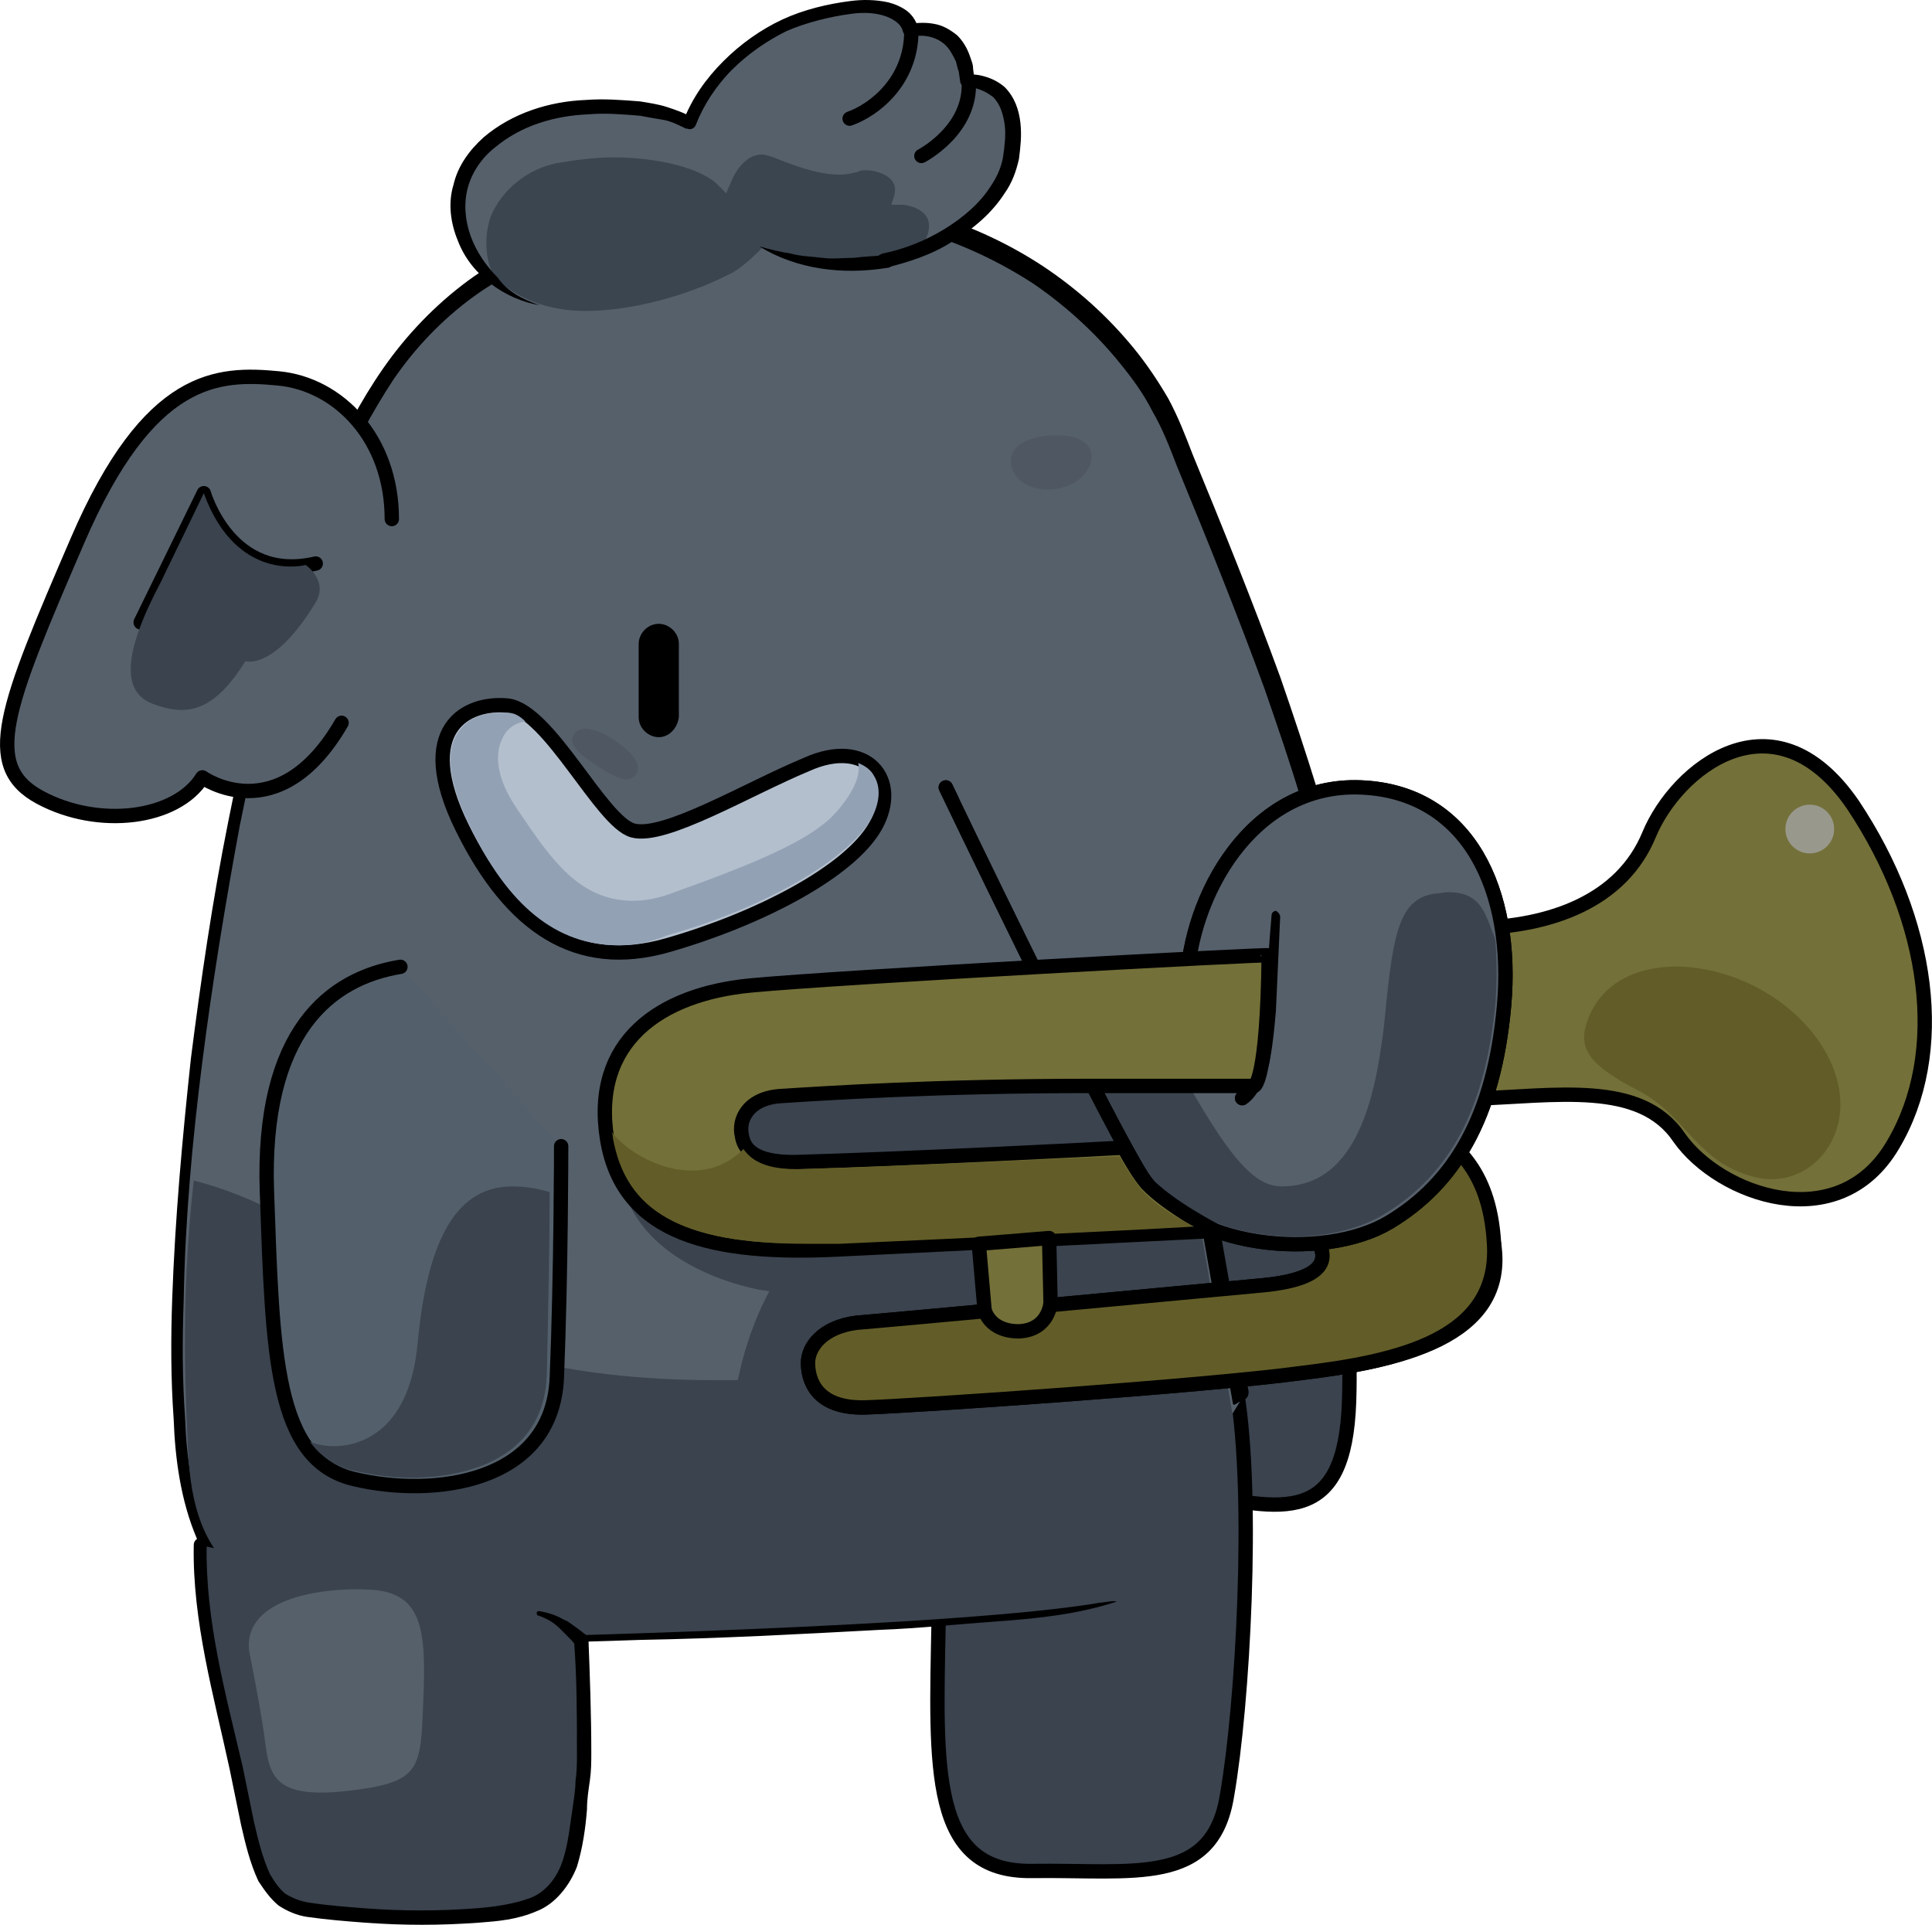
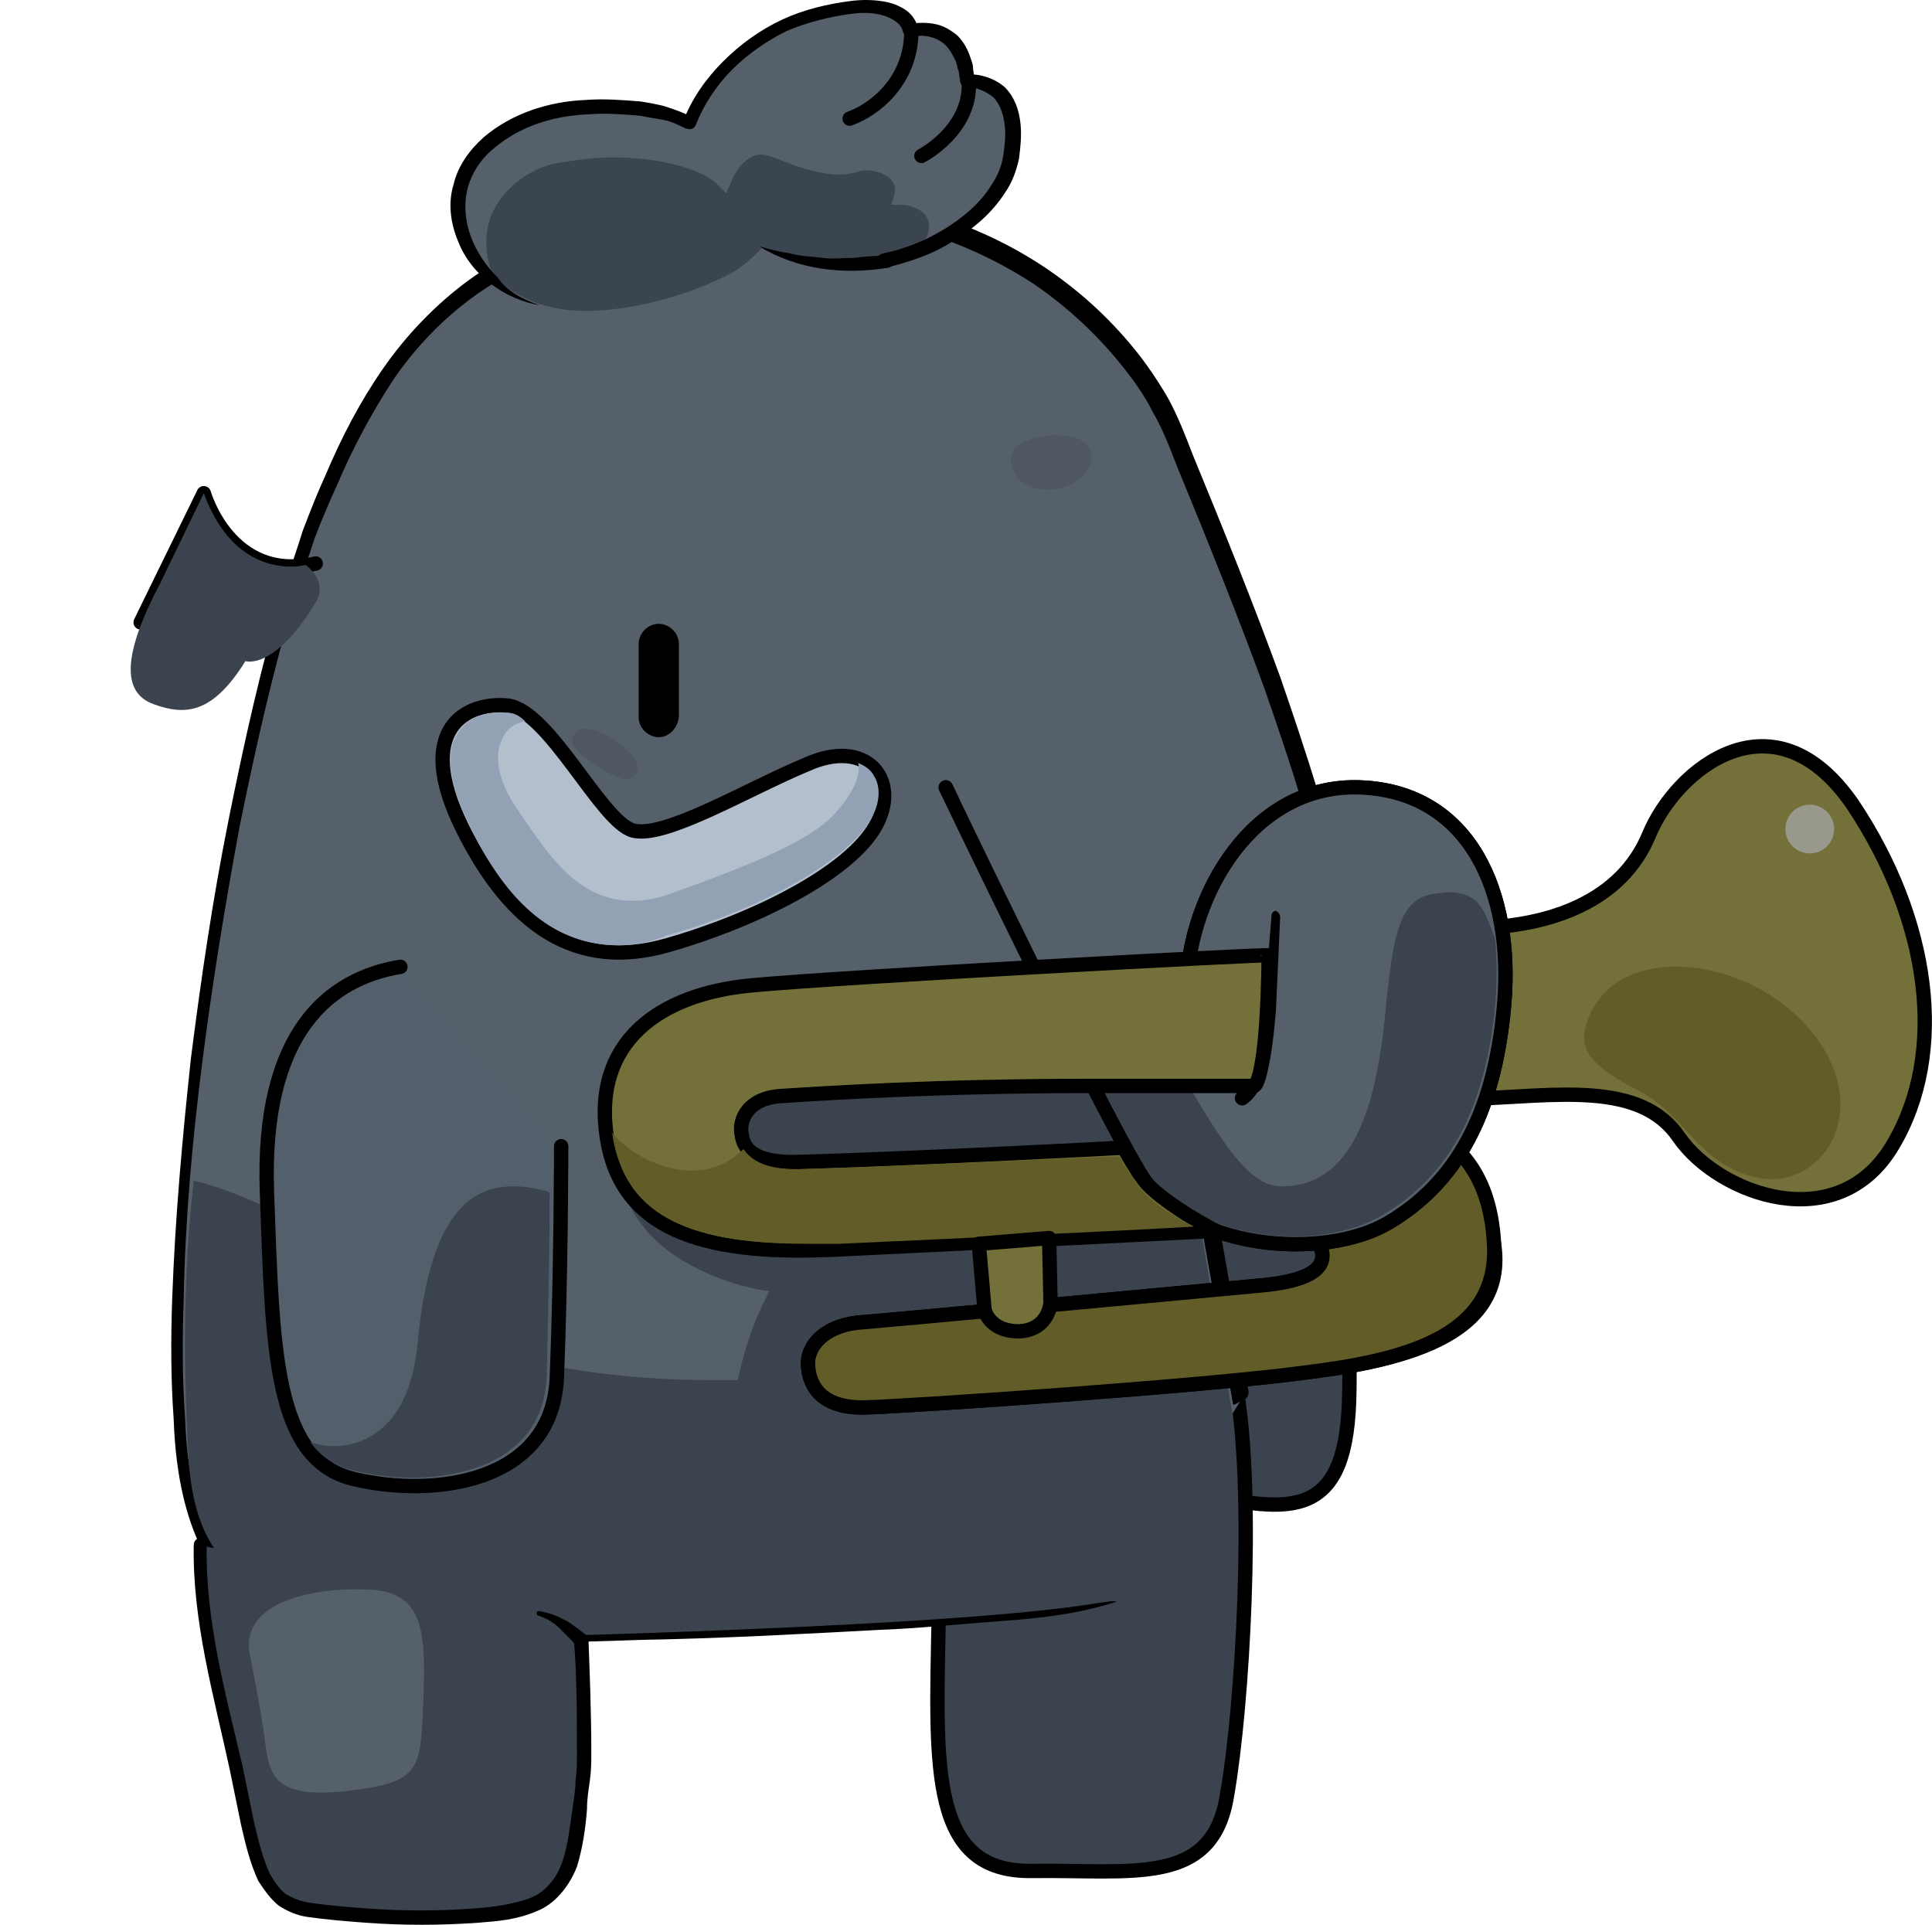
<svg xmlns="http://www.w3.org/2000/svg" height="134.116" width="134.616" viewBox="0 0 134.616 134.116">
  <path d="M82.7 103.866c6.8 1.5 11 2.4 11.3-6.2.3-8.6-1.8-17.3-1.8-17.3l-13.6 1.1 4.1 22.4z" class="st32" fill="#3a434e" stroke="#000" stroke-linecap="round" stroke-linejoin="round" stroke-miterlimit="10" />
  <path d="M65.4 112.966c-.2 10.3-.6 17.5 6.5 17.4 7.1-.1 12.6 1.1 13.6-5.3 1.1-6.3 1.9-20.6.7-28" class="st32" fill="#3a434e" stroke="#000" stroke-linecap="round" stroke-linejoin="round" stroke-miterlimit="10" />
  <path d="M86.4 97.666c-1.4-7.5-4.1-23.2-4.1-23.2s13.2-1.5 10.4-13c-2.7-11.4-7.5-22.6-11-31.1s-14.5-16.9-28.6-15.7c-19.2 1.6-25.6 7-31.6 23.1-5.4 14.4-10.4 47.2-8.9 63.3.8 8.7 5 13.7 14.4 13.5 9.4-.2 39.8-.8 49.8-2.8.3-.1.6-.1.9-.2" class="st33" fill="#56606b" />
  <path d="M85.9 97.766l-4.1-23.2c0-.3.1-.5.4-.6 2.6-.4 5.3-1.4 7.3-3.1 1-.8 1.9-1.9 2.4-3.1.5-1.2.7-2.5.6-3.9 0-1.3-.4-2.6-.7-4-.3-1.3-.7-2.7-1.1-4-.8-2.7-1.7-5.3-2.6-7.9-1.9-5.2-4-10.4-6.1-15.5-.5-1.3-1-2.6-1.7-3.8-.6-1.2-1.4-2.3-2.3-3.4-1.7-2.1-3.8-4-6-5.5-4.6-3-10-4.7-15.4-4.9-2.7-.1-5.5.3-8.2.6-2.7.4-5.5.9-8.1 1.7-2.6.8-5.1 1.9-7.3 3.5s-4.1 3.6-5.6 5.8c-1.5 2.3-2.8 4.7-3.9 7.3-.6 1.3-1.1 2.5-1.6 3.8-.4 1.3-.9 2.6-1.3 3.9-1.6 5.3-2.8 10.7-3.9 16.1-1 5.4-1.9 10.9-2.6 16.4-.7 5.5-1.2 11-1.3 16.6-.1 2.8-.1 5.5.1 8.3.1 2.8.5 5.5 1.6 8 1 2.5 2.9 4.6 5.4 5.7 2.4 1.1 5.2 1.3 8 1.3 5.6-.1 11.1-.2 16.7-.4 11.1-.4 22.2-.8 33.2-2.3.1 0 .2.1.2.2s0 .2-.1.2c-2.7.9-5.5 1.2-8.3 1.4-2.8.2-5.6.5-8.3.6-5.6.3-11.1.6-16.7.7-5.6.2-11.1.3-16.7.4-2.8.1-5.7-.1-8.4-1.3s-4.7-3.5-5.8-6.2c-1.1-2.6-1.5-5.5-1.6-8.3-.2-2.8-.2-5.6-.1-8.4.2-5.6.7-11.1 1.3-16.7.7-5.5 1.5-11 2.6-16.5s2.3-10.9 3.9-16.3c.4-1.3.9-2.7 1.3-4 .5-1.3 1-2.6 1.6-3.9 1.1-2.6 2.4-5.1 4-7.4 1.6-2.3 3.6-4.4 5.9-6.1 2.3-1.7 4.9-2.8 7.6-3.7 2.7-.8 5.5-1.4 8.2-1.7 2.8-.3 5.5-.7 8.4-.6 5.6.2 11.2 1.9 15.9 5 2.4 1.6 4.5 3.5 6.3 5.7.9 1.1 1.7 2.3 2.4 3.5.7 1.3 1.2 2.6 1.7 3.9 2.1 5.1 4.2 10.3 6.1 15.5.9 2.6 1.8 5.3 2.6 7.9.4 1.3.8 2.7 1.1 4 .3 1.3.7 2.7.8 4.2.1 1.4-.1 2.9-.7 4.3s-1.5 2.5-2.6 3.5c-2.3 1.9-5 2.8-7.9 3.3l.4-.6 4.1 23.2c0 .3-.1.5-.4.6-.3.1-.7.5-.7.2z" />
  <path d="M26.5 114.066c-4.7 0-7.4-2.1-10-4.4-2.3-2-3.2-4.6-3.4-8.6-.1-2.7-.6-10.0.4-18.8 3.8.9 9.7 3.8 13.4 7.6 5.6 5.7 17.7 6.3 22.7 6.3h1.8l.1-.4s.5-2.6 1.8-5.2l.3-.6-.7-.1c-.4-.1-10.9-1.9-9.7-10.8.7-4.9 13.3-7.9 33.9-7.9 2.2 0 3.8 0 4.2.1l3.5 2.2c-1.5.5-2.6.6-2.6.6l-.5.1.1.5c0 .2 2.8 16.4 4.1 24 0 0-7.9 13.1-8 13-.1-.1-.3-.1-.3-.1-.3 0-.7.1-.9.1-9.9 1.7-39.6 2.4-49.3 2.6l-.9-.2z" class="st34" fill="#3a434e" />
  <path d="M45.9 51.366c-.7 0-1.4-.6-1.4-1.4v-5.1c0-.7.6-1.4 1.4-1.4.7 0 1.4.6 1.4 1.4v5.1c-.1.8-.7 1.4-1.4 1.4z" />
  <path d="M72.9 30.366c-3.5.4-2.7 2.9-1.2 3.5 1.5.6 3.7.1 4.3-1.6.4-1.6-1.3-2.1-3.1-1.9z" class="st35" fill="#4f5862" />
  <path d="M44.3 53.966c-.4.7-1.5.2-2.7-.6-1.2-.8-2.1-1.5-1.6-2.2.4-.7 1.6-.4 2.8.4 1.2.8 2 1.7 1.5 2.4z" class="st34" fill="#4f5862" />
-   <path d="M27.3 36.166c0-5.6-3.7-9.4-7.9-9.8-4.2-.4-9-.3-14 11.3-5 11.6-6.7 15.7-2.6 17.9 4.1 2.2 9.5 1.5 11.3-1.4 0 0 5.3 3.8 9.7-3.8" class="st36" fill="#56606b" stroke="#000" stroke-linecap="round" stroke-linejoin="round" stroke-miterlimit="10" />
  <path d="M11.2 40.566c-2.7 5.1-2.7 7.7-.5 8.5 2.2.8 4.1.7 6.4-3 0 0 2 .7 4.9-4.1.9-1.5-.7-2.6-.7-2.6s-4.8 1.3-7.1-5l-3 6.2z" class="st34" fill="#3a434e" fill-opacity="0" />
  <path d="M9.8 43.366l4.4-9s1.8 6.3 7.8 4.9" class="st7" fill="none" stroke="#000" stroke-linecap="round" stroke-linejoin="round" stroke-miterlimit="10" />
  <path d="M27.9 67.366c-4.9.8-9.7 4.5-9.3 15.7.4 11.2.5 18.7 6.1 20 5.5 1.3 13.8.3 14.1-7.1.3-7.4.3-16.1.3-16.1" class="st36" fill="#53606c" stroke="#000" stroke-linecap="round" stroke-linejoin="round" stroke-miterlimit="10" />
  <path d="M28.7 102.966c-1.4 0-2.8-.2-4.1-.5-1.2-.3-2.2-.9-3-2 .5.2 1.1.3 1.7.3 1.2 0 5.2-.5 5.8-7.2.7-7.4 2.8-10.9 6.6-10.9.8 0 1.6.1 2.6.4 0 3.4-.1 8.3-.2 12.7-.2 6.7-7.2 7.2-9.4 7.2z" class="st34" fill="#3a434e" />
  <path d="M50.7 18.966c-5.2 2.9-14.6 4.7-18.1-1.5-3-5.4 2.1-9.7 7.8-10 5.7-.3 7.6 1.2 7.6 1.2s1.9-5.9 9.3-7.7c3.9-1 6-.1 6.2 1.2 0 0 3.6-.9 4 3.5 0 0 3.9-.4 3.1 5.2-.8 5.6-10.6 10.1-17.7 6.4 0 0-1.1 1.2-2.2 1.7z" class="st33" fill="#56606b" />
  <path d="M40.8 21.666c-2.7 0-4.8-.9-6.3-2.3-.7-1.1-.8-2.9-.3-4.3.8-1.9 2.6-3.3 4.6-3.7 1.2-.2 2.6-.4 3.9-.4 3.3 0 6.2.8 7.3 1.9l.6.6.3-.7s.7-2 2.2-2c.2 0 .5.1.8.2 2.2.9 3.5 1.2 4.6 1.2.5 0 .9-.1 1.3-.2.1-.1.4-.1.6-.1.6 0 1.5.3 1.8.8.2.3.2.6.1 1l-.2.6h.7c.4 0 1.4.2 1.8.9.2.4.2 1-.2 1.7-1.8.8-3.8 1.2-5.7 1.2-2 0-4 0-5.6-.8 0 0-1.2 1.3-2.2 1.8-3.1 1.6-7 2.6-10.1 2.6z" class="st34" fill="#3a434e" fill-opacity=".941" />
  <path d="M61.8 18.666c-3.1.5-6.3.1-8.9-1.5.7.2 1.5.4 2.2.5.7.2 1.4.2 2.2.3.7.1 1.4 0 2.2 0 .7-.1 1.4-.1 2.2-.2h.1c.3 0 .5.1.6.4-.1.2-.3.5-.6.5z" />
  <path d="M37.6 21.266c-2.4-.4-4.8-2.1-5.7-4.5-.5-1.2-.7-2.6-.3-3.9.3-1.3 1.1-2.4 2.1-3.3 2-1.7 4.6-2.5 7.1-2.6 1.3-.1 2.5 0 3.8.1.6.1 1.3.2 1.9.4.6.2 1.2.4 1.9.8l-.8.2c.6-1.6 1.6-3 2.8-4.2 1.2-1.2 2.6-2.2 4.1-2.9 1.5-.7 3.2-1.1 4.8-1.3.8-.1 1.7-.1 2.6.1.4.1.9.3 1.3.6s.7.8.8 1.3l-.6-.4c.6-.1 1.2-.1 1.7 0 .6.1 1.1.4 1.6.8.4.4.7.9.9 1.5.1.3.2.5.2.8l.1.8-.5-.4c1 0 1.9.3 2.6.9.7.7 1 1.6 1.1 2.5.1.9 0 1.7-.1 2.5-.2.9-.5 1.7-1 2.4-.9 1.4-2.2 2.5-3.7 3.4-1.4.9-3 1.4-4.6 1.8-.3.1-.5-.1-.6-.4-.1-.3.1-.5.4-.6 1.5-.3 3-.9 4.3-1.7 1.3-.8 2.5-1.8 3.3-3.1.4-.6.7-1.3.8-2 .1-.7.2-1.5.1-2.2-.1-.7-.3-1.4-.8-1.9-.5-.4-1.2-.7-1.8-.7-.3 0-.5-.2-.5-.4l-.1-.7c-.1-.2-.1-.4-.2-.7-.2-.4-.4-.8-.7-1.1-.3-.3-.7-.5-1.1-.6-.4-.1-.9-.1-1.3 0-.3.1-.5-.1-.6-.4-.1-.5-.7-.9-1.4-1.1-.7-.2-1.5-.2-2.2-.1-1.5.2-3.1.6-4.5 1.2-1.4.7-2.7 1.6-3.8 2.7-1.1 1.1-2 2.5-2.5 3.8-.1.3-.4.4-.6.3h-.1c-.4-.2-1-.5-1.5-.6-.6-.1-1.2-.2-1.7-.3-1.2-.1-2.4-.2-3.6-.1-2.4.1-4.7.8-6.5 2.3-.9.7-1.6 1.7-1.9 2.8-.3 1.1-.2 2.3.2 3.4s1.1 2.1 1.9 2.9c.6.9 1.7 1.5 2.9 1.9z" />
  <path d="M63.5 2.166c0 3.5-2.6 5.5-4.3 6.1m8.3-2.6c.2 3.4-3.3 5.2-3.3 5.2" class="st7" fill="none" stroke="#000" stroke-linecap="round" stroke-linejoin="round" stroke-miterlimit="10" />
  <path d="M90.3 84.766c2.6 2.3 3 4.3-2.4 4.8-5.3.5-25.7 2.4-28.2 2.6-2.4.3-3.4 1.7-3.4 2.8 0 1.1.5 3.2 4 3.1 3.4-.1 23.8-1.5 30.4-2.4 6.6-.8 14.4-2.4 13.4-9s-5.4-8.7-5.4-8.7l-8.4 6.8z" class="st37" fill="#737039" stroke="#000" stroke-linecap="round" stroke-linejoin="round" stroke-miterlimit="10" />
  <path d="M90.3 84.766c2.6 2.3 3 4.3-2.4 4.8-5.3.5-25.7 2.4-28.2 2.6-2.4.3-3.4 1.7-3.4 2.8 0 1.1.5 3.2 4 3.1 3.4-.1 23.8-1.5 30.4-2.4 6.6-.8 13.8-2.3 13.4-9-.3-5.5-3.1-7-4.4-8.1-.5-.1-1-.1-1.6-.2l-7.8 6.4z" fill="#625d28" stroke="#000" stroke-linecap="round" stroke-linejoin="round" stroke-miterlimit="10" />
  <path d="M102.7 64.666c5.4-.1 10.3-1.9 12.2-6.5 1.9-4.6 8.7-10.1 14.2-2.1 5.4 8.1 6.6 17.3 2.8 23.7-3.8 6.5-12.1 3.5-14.9-.5-2.7-4-8.6-2.9-14.5-2.7-5.9.2.2-11.9.2-11.9z" class="st37" fill="#737039" stroke="#000" stroke-linecap="round" stroke-linejoin="round" stroke-miterlimit="10" />
  <path d="M65.9 54.866s10.2 21.3 13.5 26.8c3.2 5.5 12.9 6.2 17.4 3.5 4.5-2.7 7.3-7.3 8-15.1.7-7.9-2.4-14.9-10-15.2-7.6-.3-11.9 7.6-12.1 13.7" class="st36" fill="#53606c" stroke="#000" stroke-linecap="round" stroke-linejoin="round" stroke-miterlimit="10" />
  <path d="M65.9 54.866s10.2 21.3 13.5 26.8c3.2 5.5 12.9 6.2 17.4 3.5 4.5-2.7 7.3-7.3 8-15.1.7-7.9-2.4-14.9-10-15.2-7.6-.3-11.9 7.6-12.1 13.7" class="st36" fill="#56606b" stroke="#000" stroke-linecap="round" stroke-linejoin="round" stroke-miterlimit="10" />
  <path d="M90.2 86.166c-3.7 0-8.3-1.3-10.4-4.8-.9-1.5-2.4-4.3-4.4-8.4l5.9-.1c4 7.4 5.9 9.8 8 9.8 3.9 0 6-3.4 6.9-9.5.2-1.2.3-2.3.4-3.4.5-4.6.9-7.2 3.4-7.5.3 0 .6-.1.9-.1 2.1 0 2.5 1.2 3.1 2.8.1.2.2.5.2.7.1 1.3.1 2.7 0 4.2-.7 7.3-3.1 11.9-7.7 14.7-1.6 1-3.9 1.6-6.3 1.6z" class="st34" fill="#3a434e" />
  <path d="M89.2 63.866l-.3 6.6c-.1 1.1-.2 2.2-.4 3.3-.1.6-.3 1.1-.5 1.7-.3.5-.6 1.1-1.2 1.5-.2.1-.5.1-.7-.2-.1-.2-.1-.5.2-.7.7-.4 1.1-1.5 1.3-2.5.2-1 .4-2.1.5-3.2.2-2.2.3-4.4.5-6.6 0-.2.2-.3.3-.3.2.1.3.3.3.4z" />
  <path d="M52.3 68.666c-6.3.6-11.1 3.9-10 10.7 1.1 6.8 7.6 8.1 16 7.7 8.4-.4 26.4-1.3 26.4-1.3s-3.3-1.7-4.8-3.3c-.5-.6-1-1.4-1.6-2.5-1.6.1-15.5.8-22.7 1-3.4.1-3.8-1.2-3.9-1.8-.3-1.2.5-2.7 2.8-2.8 3.1-.2 10.8-.7 21.4-.7h11.5s.9-.3 1-9.1c0-.1-29.8 1.5-36.1 2.1z" class="st37" fill="#737039" stroke="#000" stroke-linecap="round" stroke-linejoin="round" stroke-miterlimit="10" />
  <path d="M56.2 86.666c-8.8 0-12.6-2.3-13.5-7.4 0-.1 0-.2-.1-.4 1.2 1.5 3.5 2.7 5.6 2.7 1.4 0 2.6-.5 3.6-1.5.5.7 1.4 1.4 3.7 1.4h.4c6.9-.2 19.5-.8 22.1-.9.6 1.1 1.2 1.9 1.6 2.4.9 1 2.4 1.9 3.6 2.5-5 .3-18.1.9-24.7 1.2h-2.3z" class="st39" fill="#625d28" />
  <path d="M44.1 57.866c-2.2-.6-5.8-8.3-8.7-8.7-2.9-.3-6.6 1.6-3.2 8.5 3.4 6.9 8 10 14.3 8.2 6.3-1.8 12.7-5.1 14.5-8.3 1.8-3.2-.6-6.2-4.8-4.3-4.1 1.7-9.9 5.2-12.1 4.6z" fill="#b3bfcd" stroke="#000" stroke-linecap="round" stroke-linejoin="round" stroke-miterlimit="10" />
  <path d="M43.1 65.866c-4.3 0-7.7-2.7-10.4-8.4-1.4-2.8-1.7-5.1-.8-6.4.8-1.3 2.3-1.4 2.9-1.4h.6c.4 0 .8.2 1.2.6-.7.1-1.3.5-1.6 1.2-.6 1.2-.3 2.9.9 4.7l.4.6c2.1 3.1 4.1 6 7.8 6 .9 0 1.9-.2 2.9-.6 5.6-2 9.4-3.6 11.1-5.4 1.2-1.3 1.9-2.6 1.7-3.6.5.2.9.5 1.1.9.5.8.4 1.9-.2 3-1.6 2.8-7.4 6.2-14.2 8.1-1.2.5-2.3.7-3.4.7z" class="st35" fill="#93a1b5" />
  <path d="M13.9 107.666c-.1 5.1 1.3 10.2 2.3 14.8 1.3 5.5 1.3 10.1 5.2 10.7 3.9.6 10.1.9 14.4 0 4.3-.9 4.1-5.2 4.5-8.2.4-3.1 0-10.7 0-10.7s-1.1-1.4-3-1.9" class="st34" fill="#3a434e" />
  <path d="M14.4 107.666c-.1 5.2 1.3 10.3 2.5 15.4l.8 3.9c.3 1.3.6 2.5 1.1 3.6.3.5.6 1 1.1 1.4.5.3 1 .5 1.6.6 1.3.2 2.6.3 3.9.4 2.6.2 5.2.2 7.8 0 1.3-.1 2.6-.3 3.7-.7 1.1-.4 1.9-1.4 2.3-2.6.4-1.2.5-2.4.7-3.7.1-.7.2-1.3.2-1.9.1-.6.1-1.3.1-1.9 0-2.6 0-5.2-.2-7.8l.1.3c-.1-.2-.3-.4-.5-.6l-.6-.6c-.4-.4-.9-.7-1.5-.9-.1 0-.1-.1-.1-.2s.1-.1.2-.1c.6.1 1.2.3 1.7.6.3.1.5.3.8.5.3.2.5.4.8.6.1.1.1.2.1.2.1 2.6.2 5.3.2 7.9 0 .7 0 1.3-.1 2s-.2 1.3-.2 2c-.1 1.3-.3 2.7-.7 4-.5 1.3-1.5 2.6-2.8 3.1-1.4.6-2.7.7-4 .8-2.7.2-5.3.2-8 0-1.3-.1-2.6-.2-4-.4-.7-.1-1.4-.4-2-.8-.6-.5-1-1.1-1.4-1.7-.6-1.3-.9-2.6-1.2-3.9l-.8-3.9c-1.1-5.1-2.6-10.3-2.5-15.6 0-.3.2-.5.5-.5.2 0 .4.2.4.5z" />
  <path d="M68.2 86.666l.4 4.6s.3 1.5 2.4 1.5c2.1-.1 2.2-2 2.2-2l-.1-4.5-4.9.4z" class="st37" fill="#737039" stroke="#000" stroke-linecap="round" stroke-linejoin="round" stroke-miterlimit="10" />
  <path d="M110.5 71.466c-.5 1.8.5 2.9 3.8 4.6 3.3 1.8 4 5.1 8.2 6 4.3.9 8.2-4.5 3.8-10.1-4.5-5.6-14.1-6.5-15.8-.5z" class="st39" fill="#625d28" />
  <circle r="1.7" cy="57.766" cx="126.1" fill="#99988c" />
  <path d="M17.4 115.266s.8 3.9 1.1 6.3c.3 2.4.9 3.8 5.9 3.2 5-.6 4.9-1.5 5.1-6.4.2-4.9-.1-7.4-3.7-7.6-3.6-.2-9.1.7-8.4 4.5z" class="st33" fill="#56606b" />
  <path fill="#3a434e" class="st34" d="M11.2 40.566c-2.7 5.1-2.7 7.7-.5 8.5 2.2.8 4.1.7 6.4-3 0 0 2 .7 4.9-4.1.9-1.5-.7-2.6-.7-2.6s-4.8 1.3-7.1-5l-3 6.2z" />
</svg>